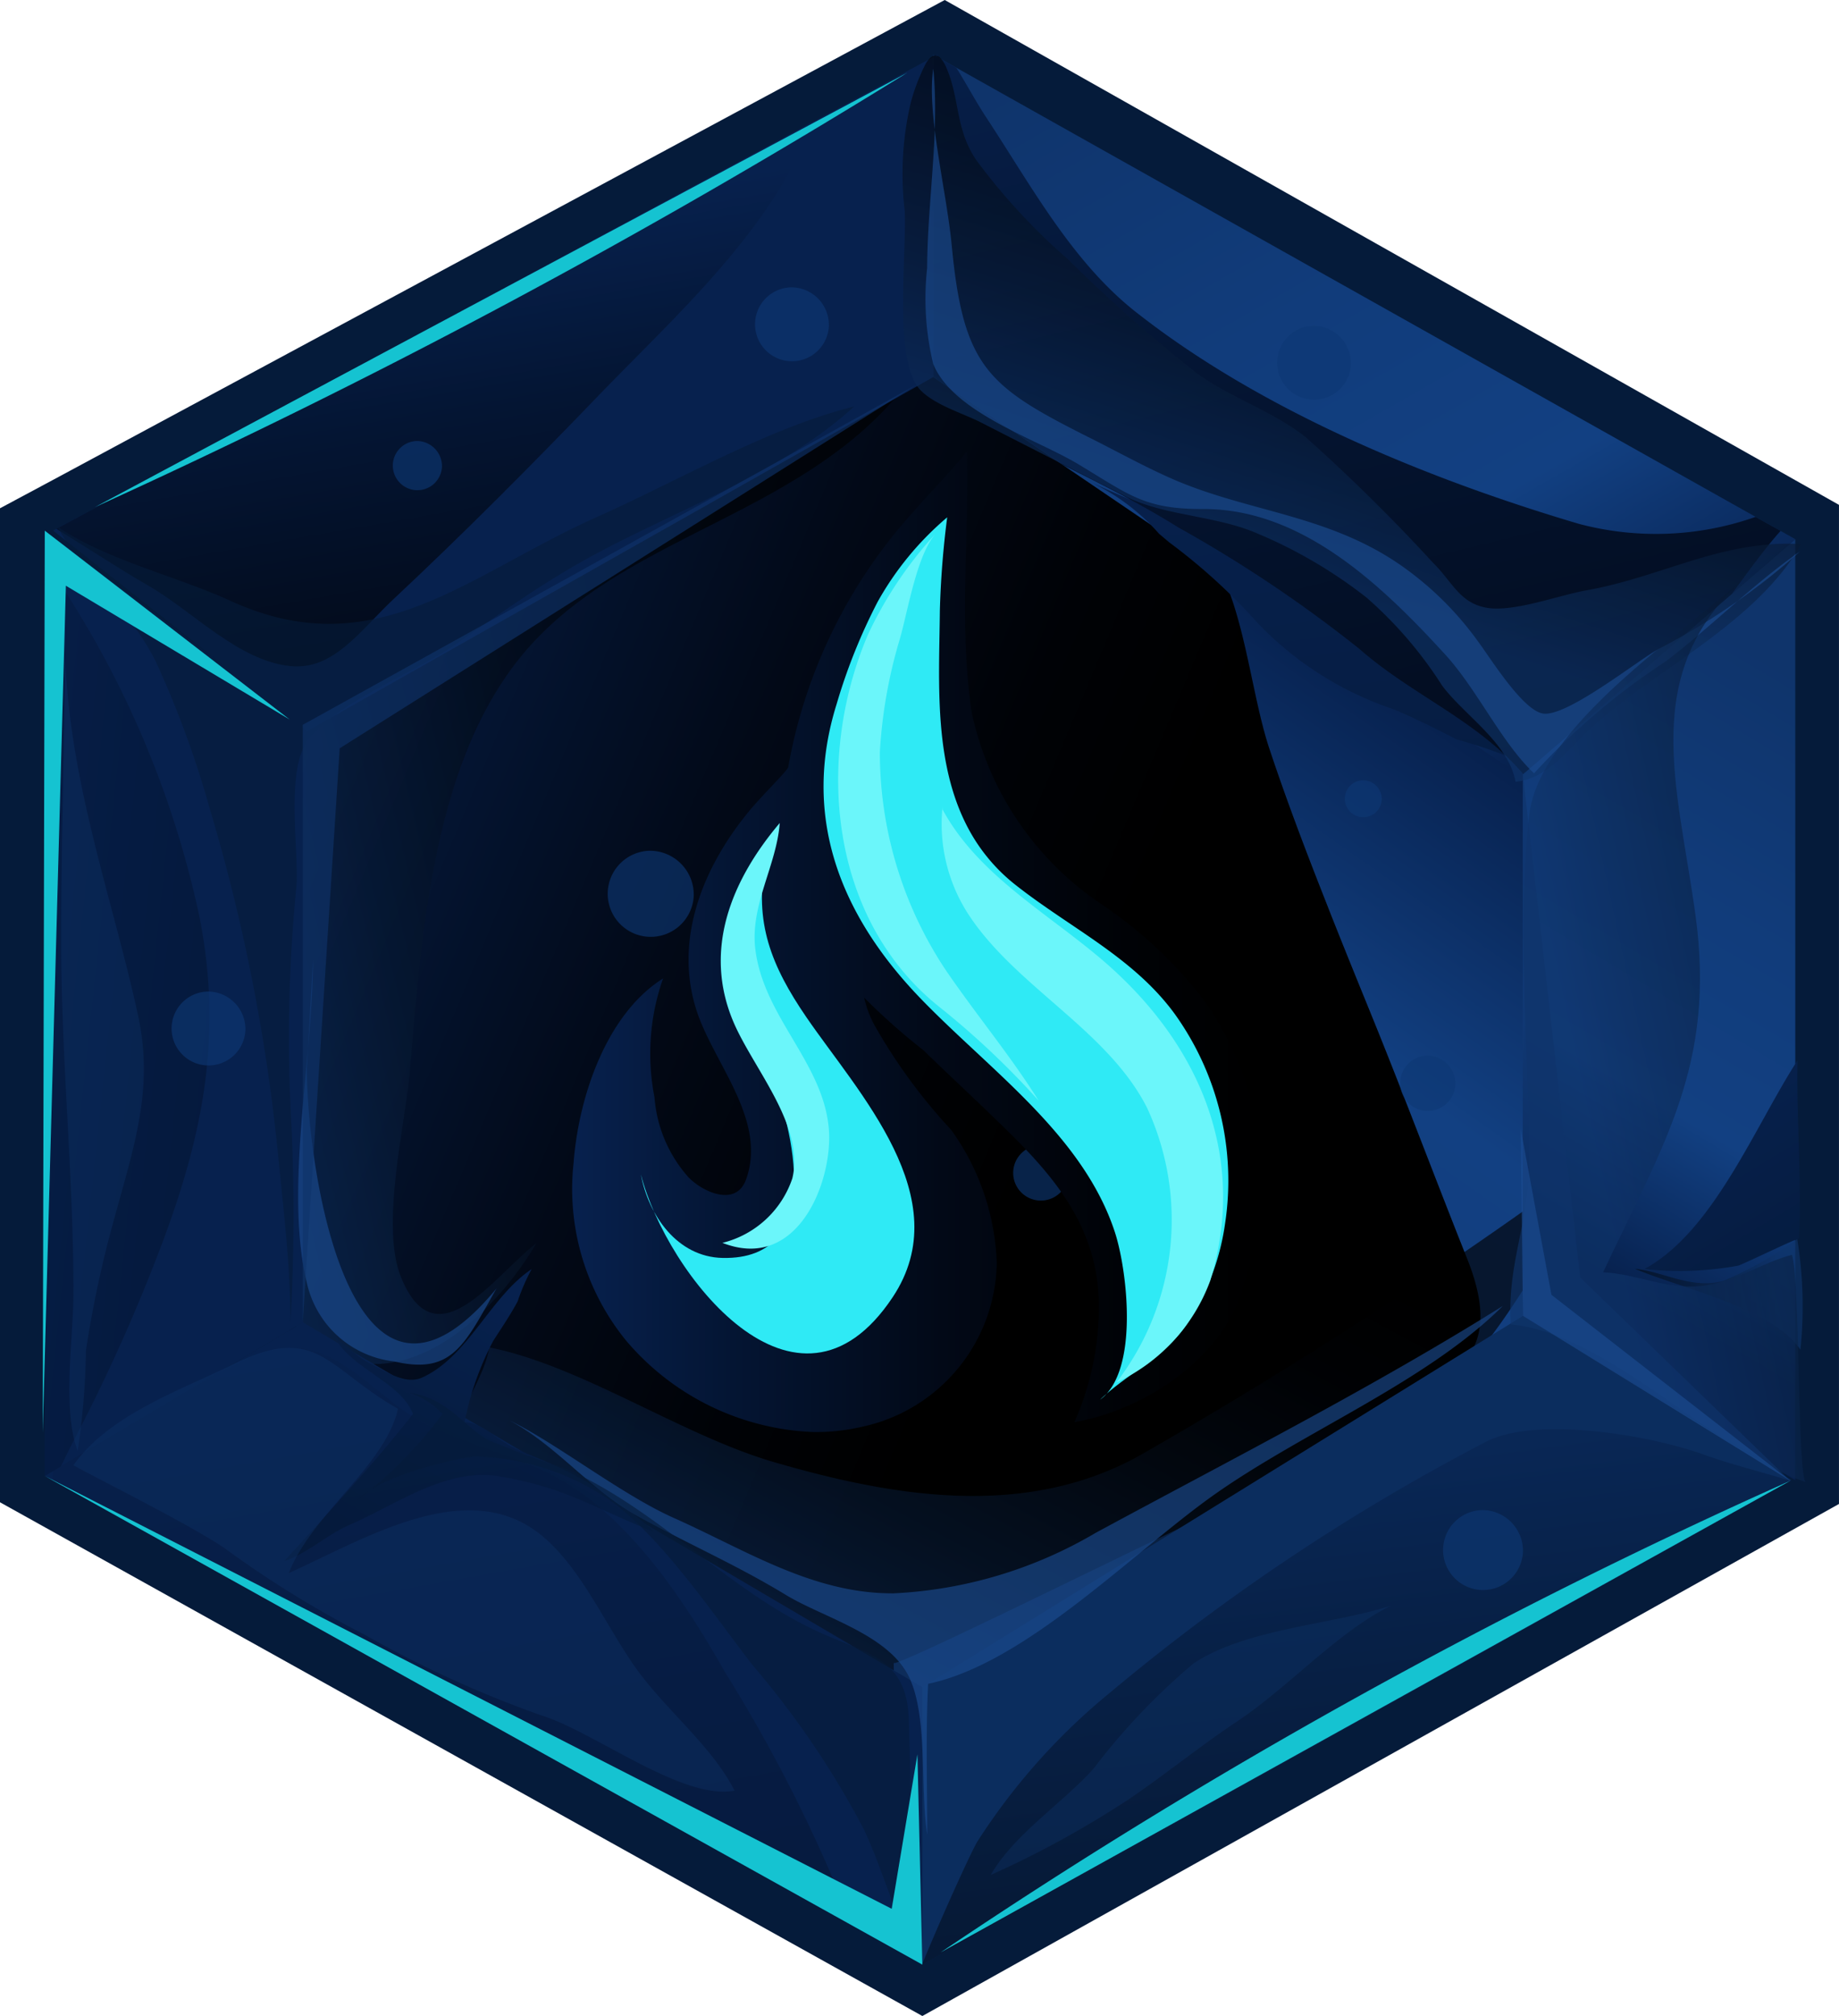
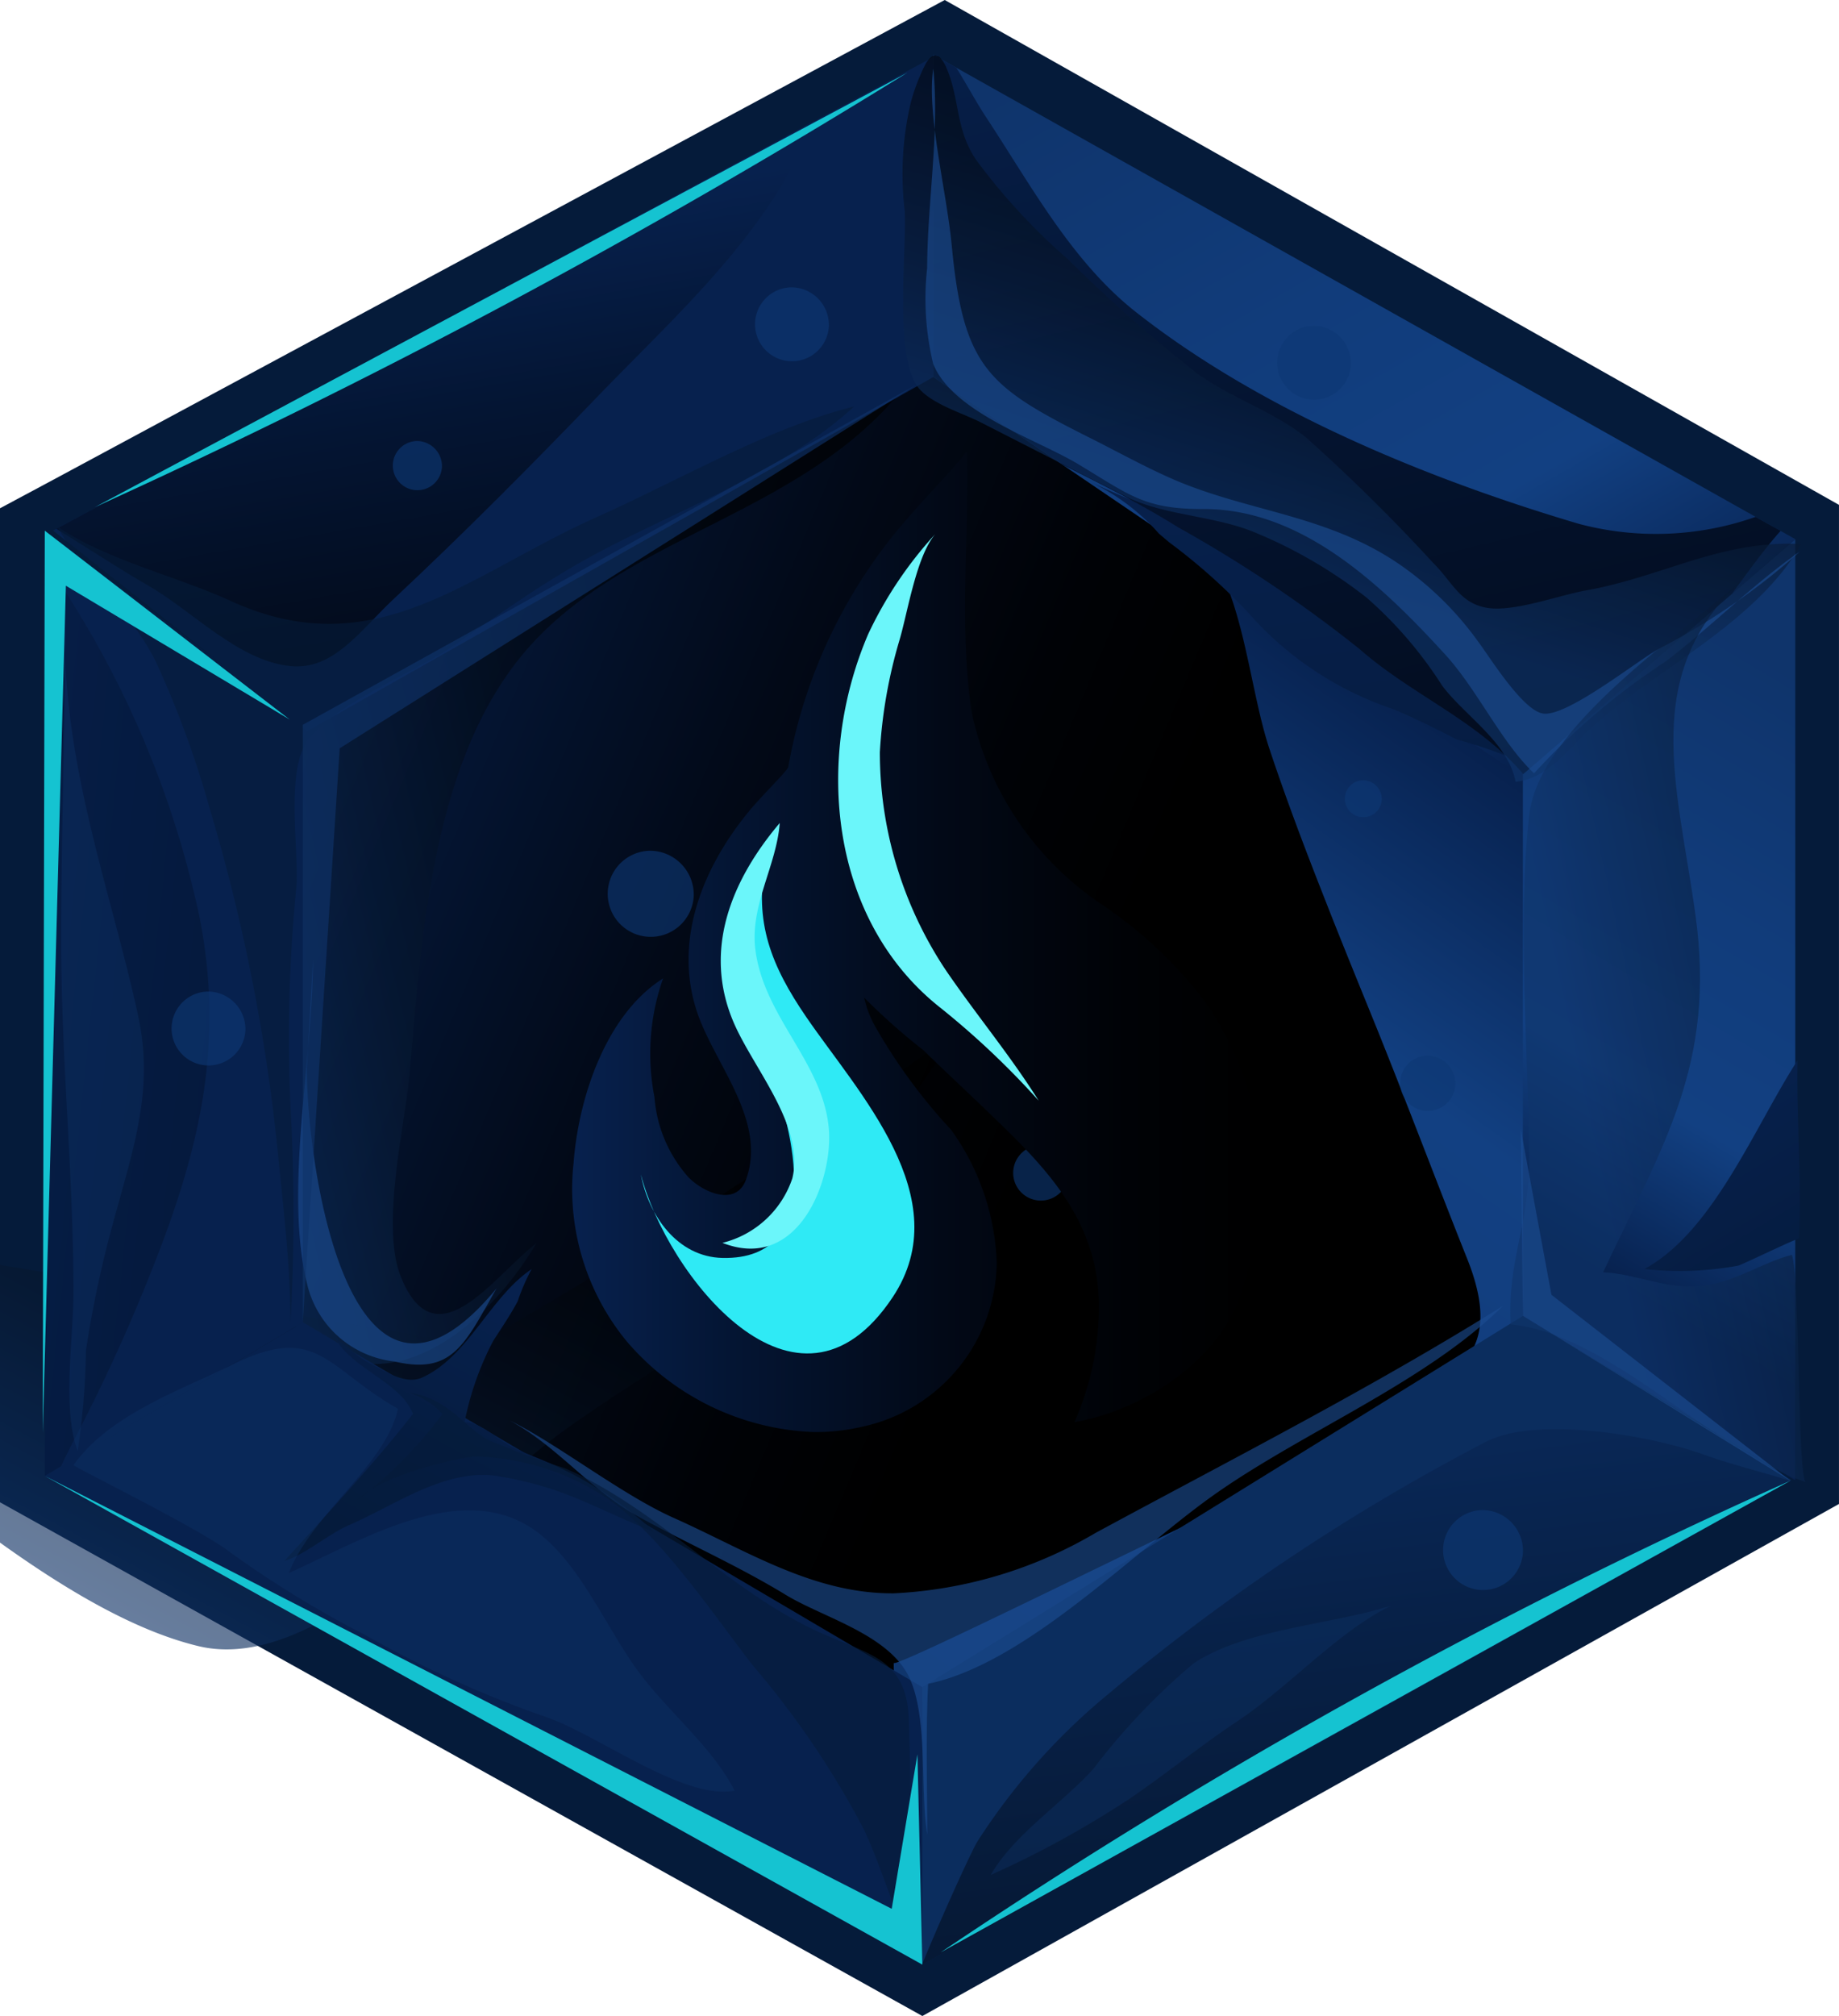
<svg xmlns="http://www.w3.org/2000/svg" xmlns:xlink="http://www.w3.org/1999/xlink" width="109.529" height="120" viewBox="0 0 109.529 120">
  <defs>
    <linearGradient id="linear-gradient" x1="0.255" y1="0.856" x2="0.731" y2="0.142" gradientUnits="objectBoundingBox">
      <stop offset="0" stop-color="#0f346b" />
      <stop offset="0.407" stop-color="#113c7b" />
      <stop offset="0.714" stop-color="#124082" />
      <stop offset="1" stop-color="#07214e" />
    </linearGradient>
    <linearGradient id="linear-gradient-2" x1="-0.023" y1="0.249" x2="0.632" y2="0.548" gradientUnits="objectBoundingBox">
      <stop offset="0" stop-color="#07214e" />
      <stop offset="0.232" stop-color="#041533" />
      <stop offset="0.537" stop-color="#020917" />
      <stop offset="0.803" stop-color="#000206" />
      <stop offset="1" />
    </linearGradient>
    <linearGradient id="linear-gradient-3" x1="0.106" y1="0.785" x2="0.702" y2="0.167" gradientUnits="objectBoundingBox">
      <stop offset="0" stop-color="#0f346b" />
      <stop offset="0.098" stop-color="#0c2c5b" />
      <stop offset="0.371" stop-color="#071933" />
      <stop offset="0.621" stop-color="#030b17" />
      <stop offset="0.839" stop-color="#000206" />
      <stop offset="1" />
    </linearGradient>
    <linearGradient id="linear-gradient-4" x1="-0.077" y1="0.718" x2="0.805" y2="0.389" xlink:href="#linear-gradient-3" />
    <linearGradient id="linear-gradient-5" x1="-151.865" y1="0.5" x2="-150.865" y2="0.5" gradientUnits="objectBoundingBox">
      <stop offset="0" stop-color="#0e3670" />
      <stop offset="0.214" stop-color="#0b2f65" />
      <stop offset="0.666" stop-color="#082454" />
      <stop offset="1" stop-color="#07214e" />
    </linearGradient>
    <linearGradient id="linear-gradient-6" x1="-518.182" x2="-517.182" xlink:href="#linear-gradient-5" />
    <linearGradient id="linear-gradient-7" x1="-153.026" x2="-152.026" xlink:href="#linear-gradient-5" />
    <linearGradient id="linear-gradient-8" x1="-156.584" y1="0.5" x2="-155.584" y2="0.5" gradientUnits="objectBoundingBox">
      <stop offset="0" stop-color="#0e3670" />
      <stop offset="0.499" stop-color="#0c3064" />
      <stop offset="1" stop-color="#0b2d5e" />
    </linearGradient>
    <linearGradient id="linear-gradient-9" x1="0.594" y1="0.075" x2="0.468" y2="0.809" xlink:href="#linear-gradient" />
    <linearGradient id="linear-gradient-10" x1="0.122" y1="0.006" x2="0.755" y2="0.932" xlink:href="#linear-gradient" />
    <linearGradient id="linear-gradient-11" x1="0.81" y1="0.225" x2="0.187" y2="1.123" gradientUnits="objectBoundingBox">
      <stop offset="0" stop-color="#07214e" />
      <stop offset="0.531" stop-color="#051c40" />
      <stop offset="1" stop-color="#051b3a" />
    </linearGradient>
    <linearGradient id="linear-gradient-12" x1="0.315" y1="0.102" x2="1.137" y2="1.926" xlink:href="#linear-gradient-11" />
    <linearGradient id="linear-gradient-13" x1="0.332" y1="-0.279" x2="1.009" y2="2.857" xlink:href="#linear-gradient-11" />
    <linearGradient id="linear-gradient-14" x1="0.286" y1="-0.203" x2="1.031" y2="2.433" xlink:href="#linear-gradient-2" />
    <linearGradient id="linear-gradient-15" x1="0.324" y1="-0.115" x2="0.988" y2="2.642" xlink:href="#linear-gradient-2" />
    <linearGradient id="linear-gradient-16" x1="-0.834" y1="-0.021" x2="2.997" y2="2.049" xlink:href="#linear-gradient-2" />
    <linearGradient id="linear-gradient-17" x1="0.459" y1="0.201" x2="0.802" y2="1.631" xlink:href="#linear-gradient-2" />
    <linearGradient id="linear-gradient-18" x1="0.409" y1="0.107" x2="0.676" y2="1.405" xlink:href="#linear-gradient-2" />
    <linearGradient id="linear-gradient-19" x1="0.367" y1="0.706" x2="0.634" y2="0.04" xlink:href="#linear-gradient-3" />
    <linearGradient id="linear-gradient-20" x1="0.871" y1="0.5" x2="-0.544" y2="0.5" xlink:href="#linear-gradient-3" />
    <linearGradient id="linear-gradient-21" x1="0.359" y1="0.737" x2="1.976" y2="-0.33" xlink:href="#linear-gradient-3" />
    <linearGradient id="linear-gradient-22" x1="0" y1="0.5" x2="1" y2="0.5" xlink:href="#linear-gradient-2" />
  </defs>
  <g id="Group_20729" data-name="Group 20729" transform="translate(-4.416 -0.005)">
    <g id="Group_20726" data-name="Group 20726" transform="translate(4.416 0.005)">
      <g id="Group_20724" data-name="Group 20724">
        <path id="Path_7894" data-name="Path 7894" d="M680.227,662.2V603.034l3.113-1.666,53.154-28.589,53.261,30.052V662.3l-54.592,30.48Z" transform="translate(-680.227 -572.779)" fill="#051b3a" />
        <g id="Group_20723" data-name="Group 20723" transform="translate(2.668 3.261)">
          <g id="Group_20722" data-name="Group 20722" transform="translate(0)">
            <path id="Path_7895" data-name="Path 7895" d="M734.958,593.355c-.366,0-38.776,21.211-38.776,21.211v36.073l37.808,22.485,37.557-23.118-.974-33.144Z" transform="translate(-682.036 -574.937)" fill="url(#linear-gradient)" />
            <path id="Path_7896" data-name="Path 7896" d="M758.336,625.357c-1.184-3-2.332-6.011-3.351-9.069-1.179-3.511-1.517-8.862-3.656-11.855-3.314-4.639-11.632-7.953-16.369-11.078-.366,0-38.776,21.211-38.776,21.211v36.073l36.476,21.694c-.032-.558-.062-1.118-.063-1.675,0,.391,18.125-8.661,19.76-9.285a25.489,25.489,0,0,0,3.164-1.5l3.551-2.185c5.651-3.733,10.4-4.242,7.681-11.081-1.832-4.585-3.589-9.275-5.446-13.871C760.308,630.275,759.3,627.822,758.336,625.357Z" transform="translate(-682.035 -574.937)" fill="url(#linear-gradient-2)" style="mix-blend-mode: screen;isolation: isolate" />
-             <path id="Path_7897" data-name="Path 7897" d="M707.214,649.46c5.723.833,11.962,5.286,17.755,6.97,7.062,2.052,14.842,3.373,21.642-.333a281.057,281.057,0,0,0,30.691-20.27c-4.251,3.085-7.34,11.061-11.291,15.036-4.124,4.149-9.294,6.829-14.046,10.227-5.663,4.047-14.574,14.677-21.887,12.926-7.285-1.744-15.723-9.151-21.524-13.726-2.412-1.9-2.738-1.133-2.781-4.164-.033-2.447,2.154-4.85,2.24-6.8a2.516,2.516,0,0,0-.8.132Z" transform="translate(-681.521 -572.654)" opacity="0.63" fill="url(#linear-gradient-3)" style="mix-blend-mode: screen;isolation: isolate" />
+             <path id="Path_7897" data-name="Path 7897" d="M707.214,649.46a281.057,281.057,0,0,0,30.691-20.27c-4.251,3.085-7.34,11.061-11.291,15.036-4.124,4.149-9.294,6.829-14.046,10.227-5.663,4.047-14.574,14.677-21.887,12.926-7.285-1.744-15.723-9.151-21.524-13.726-2.412-1.9-2.738-1.133-2.781-4.164-.033-2.447,2.154-4.85,2.24-6.8a2.516,2.516,0,0,0-.8.132Z" transform="translate(-681.521 -572.654)" opacity="0.63" fill="url(#linear-gradient-3)" style="mix-blend-mode: screen;isolation: isolate" />
            <path id="Path_7898" data-name="Path 7898" d="M733.6,594.334c-5.961,7.858-16.347,8.932-22.475,15.656-5.866,6.432-6.537,17.19-7.253,25.528-.253,2.963-1.769,9.1-.511,12.159,2.1,5.122,5.57-.157,8.066-2.044-3.508,5.936-10.961,11.337-16.011,2.665-2.713-4.663.14-13.751.14-18.914,0-6.283-.615-12.492-.44-18.739,7.9-.986,16.489-6.041,23.4-9.937C721.72,598.891,732.941,592.652,733.6,594.334Z" transform="translate(-682.14 -574.9)" opacity="0.63" fill="url(#linear-gradient-4)" style="mix-blend-mode: screen;isolation: isolate" />
            <path id="Path_7899" data-name="Path 7899" d="M735.9,575.878l-.243,19.179-37.308,21.084L683.225,604.2Z" transform="translate(-682.732 -575.878)" fill="url(#linear-gradient-5)" />
            <path id="Path_7900" data-name="Path 7900" d="M698.124,614.322v35.565l-15.365,9.146V602.756Z" transform="translate(-682.759 -574.432)" fill="url(#linear-gradient-6)" />
            <path id="Path_7901" data-name="Path 7901" d="M735.027,669.192l-36.9-21.719-15.365,9.146,52.268,29.087Z" transform="translate(-682.759 -572.025)" fill="url(#linear-gradient-7)" />
            <path id="Path_7902" data-name="Path 7902" d="M768.13,647.111l-35.771,22.1v16.512L784.1,656.891Z" transform="translate(-680.091 -572.046)" fill="url(#linear-gradient-8)" />
            <path id="Path_7903" data-name="Path 7903" d="M782.524,603.238v56.014L766.3,649.477V617.215Z" transform="translate(-678.267 -574.406)" fill="url(#linear-gradient-9)" />
            <path id="Path_7904" data-name="Path 7904" d="M784.314,604.71l-16.339,14.1-35-23.753V575.878Z" transform="translate(-680.057 -575.878)" fill="url(#linear-gradient-10)" />
          </g>
          <path id="Path_7905" data-name="Path 7905" d="M696.3,661.842c2.628-2.893,5.27-5.7,7.661-8.754-.7-1.845-3.589-2.682-4.572-4.422.7.371,1.258,1.031,1.959,1.384.946.478,2.139,1.333,3.165.871,2.735-1.242,4.052-4.812,6.516-6.452a12.182,12.182,0,0,0-.833,1.917c-.443.833-.963,1.584-1.462,2.367a17.682,17.682,0,0,0-1.7,4.83c1.067.022,1.96,1.063,2.909,1.514,1.058.5,2.109.848,3.165,1.394a22.085,22.085,0,0,1,5.2,3.6c-2.21-.823-4.339-2.034-6.662-2.707a22.127,22.127,0,0,0-2.62-.593c-3.106-.5-6.163,1.749-8.872,2.916C698.888,660.257,697.552,661.461,696.3,661.842Z" transform="translate(-682.033 -572.187)" fill="url(#linear-gradient-11)" />
          <path id="Path_7906" data-name="Path 7906" d="M782.279,632.9v-.21c-2.55,3.939-5,10.183-9.114,12.408a19.247,19.247,0,0,0,5.586-.2c.363-.113,3.631-1.709,3.626-1.6C782.54,639.852,782.234,636.371,782.279,632.9Z" transform="translate(-677.895 -572.822)" fill="url(#linear-gradient-12)" />
          <path id="Path_7907" data-name="Path 7907" d="M746.531,603.589l-.59-.5a12.677,12.677,0,0,0-4.051-3.058,76.81,76.81,0,0,0,8.706,3.348,41.738,41.738,0,0,1,6.962,2.189c4.8,2.373,6.279,7.913,10.187,11.206a30.1,30.1,0,0,0-4.072-1.439c-1.261-.644-2.458-1.252-3.771-1.8a19.94,19.94,0,0,1-8.058-5.1,35.209,35.209,0,0,0-5.313-4.845Z" transform="translate(-679.578 -574.581)" fill="url(#linear-gradient-13)" />
          <path id="Path_7908" data-name="Path 7908" d="M780.539,607.965c.9-1.227,1.892-2.625,2.9-3.749l-1.489-.833a17.869,17.869,0,0,1-10.531.413c-8.994-2.665-18.929-6.727-26.427-12.645-3.791-3-6.231-7.555-8.9-11.6-.446-.678-.891-1.476-1.364-2.273q-.19-.32-.385-.633l-1.369-.768v19.179l7.728,5.243c2.332,1.166,4.664,2.332,6.864,3.711a78.711,78.711,0,0,1,10.786,7.232c3.121,2.745,7.01,4.241,9.758,7.447Z" transform="translate(-680.056 -575.877)" fill="url(#linear-gradient-14)" style="mix-blend-mode: screen;isolation: isolate" />
-           <path id="Path_7909" data-name="Path 7909" d="M723.206,668.148c-2.268-4-5.233-8.459-9.066-10.973-3.433-2.254-7.447-2.415-10.688-5.017-3.295-2.645-5.192-4.429-9.249-2.3-.286.15-.638.308-1.031.471l-9.932,5.911a2,2,0,0,0-.01.576L730.822,683.3a92,92,0,0,0-7.617-15.15Z" transform="translate(-682.734 -571.948)" opacity="0.33" fill="url(#linear-gradient-15)" style="mix-blend-mode: screen;isolation: isolate" />
          <path id="Path_7910" data-name="Path 7910" d="M682.759,604.477v5.878a27.055,27.055,0,0,1,0,4.922v43.654l.966-.576c.273-.568.546-1.132.833-1.679a103.927,103.927,0,0,0,4.8-10.575c2.71-6.924,4.084-13.09,2.6-20.515A58.128,58.128,0,0,0,682.759,604.477Z" transform="translate(-682.759 -574.339)" opacity="0.39" fill="url(#linear-gradient-16)" style="mix-blend-mode: screen;isolation: isolate" />
          <path id="Path_7911" data-name="Path 7911" d="M683.413,603.887c1.832,1.121,3.681,2.35,5.526,3.411,2.6,1.5,5.33,4.46,8.428,4.762,2.572.252,4.164-2.152,6.139-4,4.209-3.937,8.24-7.995,12.28-12.192,4.282-4.442,10.42-9.908,12.617-16.173Z" transform="translate(-682.724 -575.671)" fill="url(#linear-gradient-17)" style="mix-blend-mode: screen;isolation: isolate" />
          <path id="Path_7912" data-name="Path 7912" d="M778.861,655.01c-3.25-1.166-9.963-2.282-12.923-.756a123.779,123.779,0,0,0-22.372,14.91,37.82,37.82,0,0,0-7.925,8.881c-.333.526-2.044,4.279-3.283,7.278v.057l51.692-28.8C782.334,656.049,780.528,655.613,778.861,655.01Z" transform="translate(-680.091 -571.7)" opacity="0.54" fill="url(#linear-gradient-18)" style="mix-blend-mode: screen;isolation: isolate" />
          <path id="Path_7913" data-name="Path 7913" d="M732.639,576.378a11.7,11.7,0,0,0-.908,2.365,18.525,18.525,0,0,0-.356,6.414c.117,2.5-.6,8.3.689,10.361.676,1.074,2.718,1.666,3.831,2.232l8.651,4.417c2.2,1.121,5.278,1.144,7.638,2.122a28.044,28.044,0,0,1,6.71,3.906,24.305,24.305,0,0,1,4.485,5.223c1.3,1.757,3.956,3.409,4.375,5.731,2.029-.21,3.2-2.059,4.7-3.388,3.857-3.4,9.725-6.174,12.307-10.761-4.725-.265-8.269,1.954-12.8,2.755-1.61.285-4.374,1.332-5.966,1.029s-2.02-1.562-3.164-2.682a106.139,106.139,0,0,0-7.562-7.455c-1.974-1.576-4.552-2.372-6.571-3.876a89.347,89.347,0,0,1-7.64-6.759,36.592,36.592,0,0,1-5.443-5.9c-1.244-1.856-.948-3.639-1.774-5.5C733.412,575.645,733,575.8,732.639,576.378Z" transform="translate(-680.159 -575.875)" opacity="0.63" fill="url(#linear-gradient-19)" style="mix-blend-mode: screen;isolation: isolate" />
          <path id="Path_7914" data-name="Path 7914" d="M741.671,600.224c3.05,1.832,3.926,2.665,7.438,2.653,5.83-.012,10.575,4.485,14.382,8.651,1.935,2.115,3.349,5.248,5.3,7.079a41.134,41.134,0,0,1,7.843-6.662c2.732-2.079,5.177-4.585,7.995-6.542a40.591,40.591,0,0,1-8.429,5.808c-1.284.711-5.421,4.024-6.854,3.842-1.209-.153-3.164-3.318-3.842-4.225a19.121,19.121,0,0,0-4.982-4.83c-4.305-2.831-8.926-2.988-13.376-4.958-1.632-.723-3.136-1.561-4.747-2.368-6.112-3.07-7.595-4.164-8.289-11.471-.311-3.266-1.511-7.913-1.1-10.533.38,3.782-.355,7.963-.366,11.867a16.491,16.491,0,0,0,.363,5.709C734.188,597.147,739.173,598.716,741.671,600.224Z" transform="translate(-680.092 -575.838)" fill="#1b4c93" opacity="0.63" style="mix-blend-mode: screen;isolation: isolate" />
          <path id="Path_7915" data-name="Path 7915" d="M697.962,626.983c0,5.858-1.714,13.7-.365,19.242a6.016,6.016,0,0,0,5.2,4.679c3.448.8,4.164-.943,6.1-4.352-8.661,10.513-11.3-7.08-11.3-13.09Z" transform="translate(-681.989 -573.127)" fill="#1b4c93" opacity="0.63" style="mix-blend-mode: screen;isolation: isolate" />
          <path id="Path_7916" data-name="Path 7916" d="M709.026,653.366c2.82,1.5,4.83,4.164,7.661,5.716,2.888,1.591,5.923,2.918,8.787,4.664,2.207,1.346,6.074,2.332,7.329,4.86,1.166,2.343.666,6.737,1.1,9.409,0-2.983-.094-6.013.053-8.972,5.83-1.214,12.232-7.877,17.1-11.3,5.318-3.741,12.606-6.692,17.127-11.191-7.8,4.875-16.122,9.109-24.25,13.506a26.149,26.149,0,0,1-12.037,3.6c-4.794.025-8.753-2.551-13.076-4.484C715.683,657.778,711.842,654.732,709.026,653.366Z" transform="translate(-681.346 -572.077)" fill="#1b4c93" opacity="0.63" style="mix-blend-mode: screen;isolation: isolate" />
-           <path id="Path_7917" data-name="Path 7917" d="M782.3,642.772a21.94,21.94,0,0,1-4.39,2.483c-1.912.526-3.521-.535-5.291-.716,2.871,1.209,8.131,2.3,9.87,4.818A25.125,25.125,0,0,0,782.3,642.772Z" transform="translate(-677.925 -572.279)" opacity="0.63" fill="url(#linear-gradient-20)" style="mix-blend-mode: screen;isolation: isolate" />
          <path id="Path_7918" data-name="Path 7918" d="M766.708,619.57c-.721,6.522-.03,14.069,0,20.576.018,3.742-1.3,5.883-1.1,9.715,5.853.551,12.192,7.622,17.585,9.384-.511-.166-.343-12.137-.833-13.526-1.779.451-3.443,1.666-5.415,1.857-2.147.2-3.778-.714-5.83-.819,3.553-7.57,6.729-12.355,5.5-21.267-1.074-7.816-3.394-14.367,2.925-20.075C775.923,608.7,767.3,614.261,766.708,619.57Z" transform="translate(-678.303 -574.288)" opacity="0.63" fill="url(#linear-gradient-21)" style="mix-blend-mode: screen;isolation: isolate" />
-           <path id="Path_7919" data-name="Path 7919" d="M766.3,616.5v32.262l15.921,9.81-12.507-12.1Z" transform="translate(-678.267 -573.69)" fill="#0f346b" opacity="0.63" style="mix-blend-mode: screen;isolation: isolate" />
          <path id="Path_7920" data-name="Path 7920" d="M683.632,603.174c1.567,2.757,4.271,4.8,5.734,7.828a58.747,58.747,0,0,1,3.164,8.631,110,110,0,0,1,4.079,20.595c.323,3.309.744,6.652.744,10.072a114.139,114.139,0,0,0,.012-12.68,91.572,91.572,0,0,1,.355-13.441c.1-2.257-.636-6.75.648-8.536,1.577-2.193,6.422-4.1,8.661-5.631,2.273-1.562,4.527-3.183,6.905-4.59,5.388-3.188,12.347-5.4,16.989-9.675-5.067,1.258-10.458,4.41-15.3,6.571-7.757,3.461-13.213,8.939-21.836,5-3.278-1.5-7.328-2.4-10.306-4.415C683.532,603,683.582,603.086,683.632,603.174Z" transform="translate(-682.721 -574.812)" fill="#051b3a" opacity="0.63" />
          <path id="Path_7921" data-name="Path 7921" d="M733.88,594.517l-36.541,20.24v35.565l2.2-34.167Z" transform="translate(-681.974 -574.875)" fill="#0f346b" opacity="0.63" style="mix-blend-mode: screen;isolation: isolate" />
          <path id="Path_7922" data-name="Path 7922" d="M703.513,651.45a4.809,4.809,0,0,1,1.982,1.264,25.731,25.731,0,0,1-5.065,5.125c1.252-1.333,5.2-2.377,6.974-2.59a14.789,14.789,0,0,1,7.786,2.417c3.21,2.142,6.382,6.924,8.778,10.006a52.488,52.488,0,0,1,6.647,9.817c1.092,2.385,1.852,5.04,2.908,7.4-.192-4.64-.085-9.34-.257-14.011-.136-3.723-2.527-3.852-5.556-5.275-5.33-2.5-9.384-7.222-14.93-9.66a48.491,48.491,0,0,1-4.634-1.711C706.844,653.509,705.741,651.736,703.513,651.45Z" transform="translate(-681.807 -571.812)" fill="#051b3a" opacity="0.63" />
          <path id="Path_7923" data-name="Path 7923" d="M758.432,618a1.1,1.1,0,1,1-1.1-1.143A1.123,1.123,0,0,1,758.432,618Z" transform="translate(-678.805 -573.674)" fill="#0d3875" opacity="0.63" style="mix-blend-mode: screen;isolation: isolate" />
          <path id="Path_7924" data-name="Path 7924" d="M762.654,634.122a1.647,1.647,0,1,1-1.646-1.716,1.682,1.682,0,0,1,1.646,1.716Z" transform="translate(-678.638 -572.836)" fill="#0d3875" opacity="0.63" style="mix-blend-mode: screen;isolation: isolate" />
          <path id="Path_7925" data-name="Path 7925" d="M719.7,623.5a2.563,2.563,0,1,1-2.56-2.665A2.617,2.617,0,0,1,719.7,623.5Z" transform="translate(-681.049 -573.457)" fill="#0d3875" opacity="0.63" style="mix-blend-mode: screen;isolation: isolate" />
          <path id="Path_7926" data-name="Path 7926" d="M766.547,660.556a2.38,2.38,0,1,1-2.378-2.477,2.428,2.428,0,0,1,2.378,2.477Z" transform="translate(-678.508 -571.455)" fill="#0d3875" opacity="0.63" style="mix-blend-mode: screen;isolation: isolate" />
          <path id="Path_7927" data-name="Path 7927" d="M756.809,593.472a2.2,2.2,0,1,1-2.2-2.287A2.242,2.242,0,0,1,756.809,593.472Z" transform="translate(-679.013 -575.054)" fill="#0d3875" opacity="0.63" style="mix-blend-mode: screen;isolation: isolate" />
          <path id="Path_7928" data-name="Path 7928" d="M705.356,599.218a1.464,1.464,0,1,1-1.462-1.524A1.5,1.5,0,0,1,705.356,599.218Z" transform="translate(-681.701 -574.704)" fill="#0d3875" opacity="0.63" style="mix-blend-mode: screen;isolation: isolate" />
          <path id="Path_7929" data-name="Path 7929" d="M694.324,631.076a2.2,2.2,0,1,1-2.2-2.285,2.244,2.244,0,0,1,2.2,2.285Z" transform="translate(-682.374 -573.032)" fill="#0d3875" opacity="0.63" style="mix-blend-mode: screen;isolation: isolate" />
          <path id="Path_7930" data-name="Path 7930" d="M740.784,639.185a1.647,1.647,0,1,1-1.647-1.714A1.682,1.682,0,0,1,740.784,639.185Z" transform="translate(-679.815 -572.563)" fill="#0d3875" opacity="0.63" style="mix-blend-mode: screen;isolation: isolate" />
          <path id="Path_7931" data-name="Path 7931" d="M727.3,591.3a2.2,2.2,0,1,1-2.2-2.287A2.243,2.243,0,0,1,727.3,591.3Z" transform="translate(-680.6 -575.171)" fill="#0d3875" opacity="0.63" style="mix-blend-mode: screen;isolation: isolate" />
          <path id="Path_7932" data-name="Path 7932" d="M684.379,655.9c2.119-3,6.359-4.457,9.5-6,5.035-2.475,5.545.215,9.827,2.64-.723,3.348-5.153,6.292-6.5,9.782,4.51-2.04,10.456-5.7,14.812-2.432,2.57,1.932,4.112,5.726,6,8.281,1.766,2.4,4.417,4.5,5.735,7.1-3.123.6-8.383-3.536-11.567-4.5a65.718,65.718,0,0,1-10.45-4.775,62.329,62.329,0,0,1-8.364-5.163C691.273,659.4,685.19,656.392,684.379,655.9Z" transform="translate(-682.672 -571.946)" fill="#0f346b" opacity="0.37" style="mix-blend-mode: overlay;isolation: isolate" />
          <path id="Path_7933" data-name="Path 7933" d="M683.928,607.577c0,6.526-.251,12.921-.243,19.362,0,7.062.731,13.866.731,20.894,0,2.765-.691,6.944.252,9.444a43.618,43.618,0,0,0,.49-5.963,65.3,65.3,0,0,1,1.7-7.908c1.151-4.227,2.349-7.661,1.416-12C686.653,623.874,683.615,616.12,683.928,607.577Z" transform="translate(-682.709 -574.173)" fill="#0f346b" opacity="0.37" style="mix-blend-mode: overlay;isolation: isolate" />
          <path id="Path_7934" data-name="Path 7934" d="M736.218,679.509c1.413-2.443,4.254-4.247,6.128-6.329a38.78,38.78,0,0,1,5.948-6.258c3.1-2.064,8.151-2.3,11.752-3.436-3.164,1.552-6.116,4.873-9.161,6.89-2.229,1.479-4.345,3.214-6.5,4.663A57.951,57.951,0,0,1,736.218,679.509Z" transform="translate(-679.882 -571.164)" fill="#0f346b" opacity="0.37" style="mix-blend-mode: overlay;isolation: isolate" />
          <path id="Path_7935" data-name="Path 7935" d="M782.231,657.489l-15.921-9.81-.135-11.136,1.832,9.883Z" transform="translate(-678.272 -572.614)" fill="#1b4c93" opacity="0.63" style="mix-blend-mode: screen;isolation: isolate" />
        </g>
      </g>
      <g id="Group_20725" data-name="Group 20725" transform="translate(2.545 4.332)">
        <path id="Path_7936" data-name="Path 7936" d="M682.759,656.151l52.268,29.087-.295-12.517-1.532,9.194Z" transform="translate(-682.636 -572.628)" fill="#15c3d1" />
        <path id="Path_7937" data-name="Path 7937" d="M733.388,684.5A333.622,333.622,0,0,1,784,656.42Z" transform="translate(-679.912 -572.614)" fill="#15c3d1" />
        <path id="Path_7938" data-name="Path 7938" d="M697.353,614l-14.588-11.242-.122,53.686,1.379-50.41Z" transform="translate(-682.643 -575.501)" fill="#15c3d1" />
        <path id="Path_7939" data-name="Path 7939" d="M685.588,602.749a426.418,426.418,0,0,0,48.379-25.856Z" transform="translate(-682.483 -576.893)" fill="#15c3d1" />
      </g>
    </g>
    <g id="Group_20728" data-name="Group 20728" transform="translate(38.494 26.857)">
      <path id="Path_7940" data-name="Path 7940" d="M717.479,636.717a8.057,8.057,0,0,0,2.033,4.779c.923.933,2.832,1.724,3.413.142.929-2.517-.468-5.008-1.614-7.184-.381-.728-.778-1.481-1.083-2.229-1.794-4.434,0-9.019,2.86-12.5.806-.983,2.332-2.452,2.36-2.665a30.6,30.6,0,0,1,7.455-15.193c1.029-1.187,2.119-2.26,3.19-3.6.128,5.2-.491,10.318.275,15.521a18.321,18.321,0,0,0,7.707,11.426,25.95,25.95,0,0,1,6.086,5.674,18.52,18.52,0,0,1,3.281,13.586,16.712,16.712,0,0,1-.833,3.25l-.108.388c-1.026,3.768-5.35,7.119-10.013,7.955a16.971,16.971,0,0,0,1.462-6.894c-.012-5.227-3.331-8.418-6.534-11.506-1.3-1.254-2.632-2.488-3.926-3.749a38.088,38.088,0,0,1-3.519-3.12,6.155,6.155,0,0,0,.636,1.682,33.077,33.077,0,0,0,4.549,6.193,14.422,14.422,0,0,1,2.71,7.906,10.143,10.143,0,0,1-8.055,9.765,12.124,12.124,0,0,1-2.7.308h-.142a15.4,15.4,0,0,1-11.181-5.445,14.274,14.274,0,0,1-3.126-10.58c.287-3.831,1.907-8.818,5.33-10.976a13.465,13.465,0,0,0-.513,7.069Z" transform="translate(-712.577 -598.263)" fill="url(#linear-gradient-22)" style="mix-blend-mode: screen;isolation: isolate" />
      <g id="Group_20727" data-name="Group 20727" transform="translate(4.093 3.941)">
-         <path id="Path_7941" data-name="Path 7941" d="M738.2,623.876a10.614,10.614,0,0,1-2.615-3.01c-2.3-3.969-1.925-8.971-1.884-13.311a54.33,54.33,0,0,1,.437-5.553,18.2,18.2,0,0,0-4.137,5.02,33.846,33.846,0,0,0-2.445,6.086c-2.1,6.691.175,12.577,5.075,17.615,4.164,4.286,9.615,8.1,11.492,13.824.738,2.254,1.464,8.271-.881,9.978,1.694-1.609,3.831-2.53,5.153-4.474a14.446,14.446,0,0,0,2.292-6,17.02,17.02,0,0,0-3-12.492C745.221,628.184,741.458,626.449,738.2,623.876Z" transform="translate(-715.895 -602.002)" fill="#2feaf5" />
        <path id="Path_7942" data-name="Path 7942" d="M723.363,621.639c-3.624,4.281-1.014,7.968.758,12.272,1.427,3.471,3.353,11.263-2.81,11.134-2.7-.057-4.407-2.535-4.864-4.967,1.516,5.886,9.272,15.916,15,7.3,3.926-5.906-2.079-12.177-5.163-16.691-2.04-2.985-3.14-5.633-2.393-9.309Z" transform="translate(-716.448 -600.961)" fill="#2feaf5" style="mix-blend-mode: screen;isolation: isolate" />
      </g>
-       <path id="Path_7943" data-name="Path 7943" d="M733.508,618.508c2.082,3.856,6.1,6.073,9.432,8.892,5.929,5.023,8.753,11.834,6.514,19.162a10.786,10.786,0,0,1-5.59,6.061,15.871,15.871,0,0,0,1.824-16.356c-2.342-4.608-7.756-7.162-10.593-11.442a9.882,9.882,0,0,1-1.586-6.467Z" transform="translate(-711.451 -597.184)" fill="#6bf6fa" />
      <path id="Path_7944" data-name="Path 7944" d="M739.542,636.68c-1.7-2.708-3.757-5.163-5.56-7.811a23.394,23.394,0,0,1-3.9-12.938,29.133,29.133,0,0,1,1.181-6.706c.486-1.666,1-4.963,2.125-6.279a23.655,23.655,0,0,0-4,5.96c-3.188,7.418-2.332,17.043,4.344,22.277A49.085,49.085,0,0,1,739.542,636.68Z" transform="translate(-711.757 -598.014)" fill="#6bf6fa" />
      <path id="Path_7945" data-name="Path 7945" d="M723.024,626.816c.51,4,3.981,6.671,4.365,10.565.306,3.063-1.775,8.661-6.329,6.879a5.878,5.878,0,0,0,4.164-3.841c.751-3.11-2.294-6.5-3.486-9.256-1.857-4.305-.167-8.466,2.735-11.894C724.29,621.8,722.682,624.194,723.024,626.816Z" transform="translate(-712.111 -597.132)" fill="#6bf6fa" />
    </g>
  </g>
</svg>